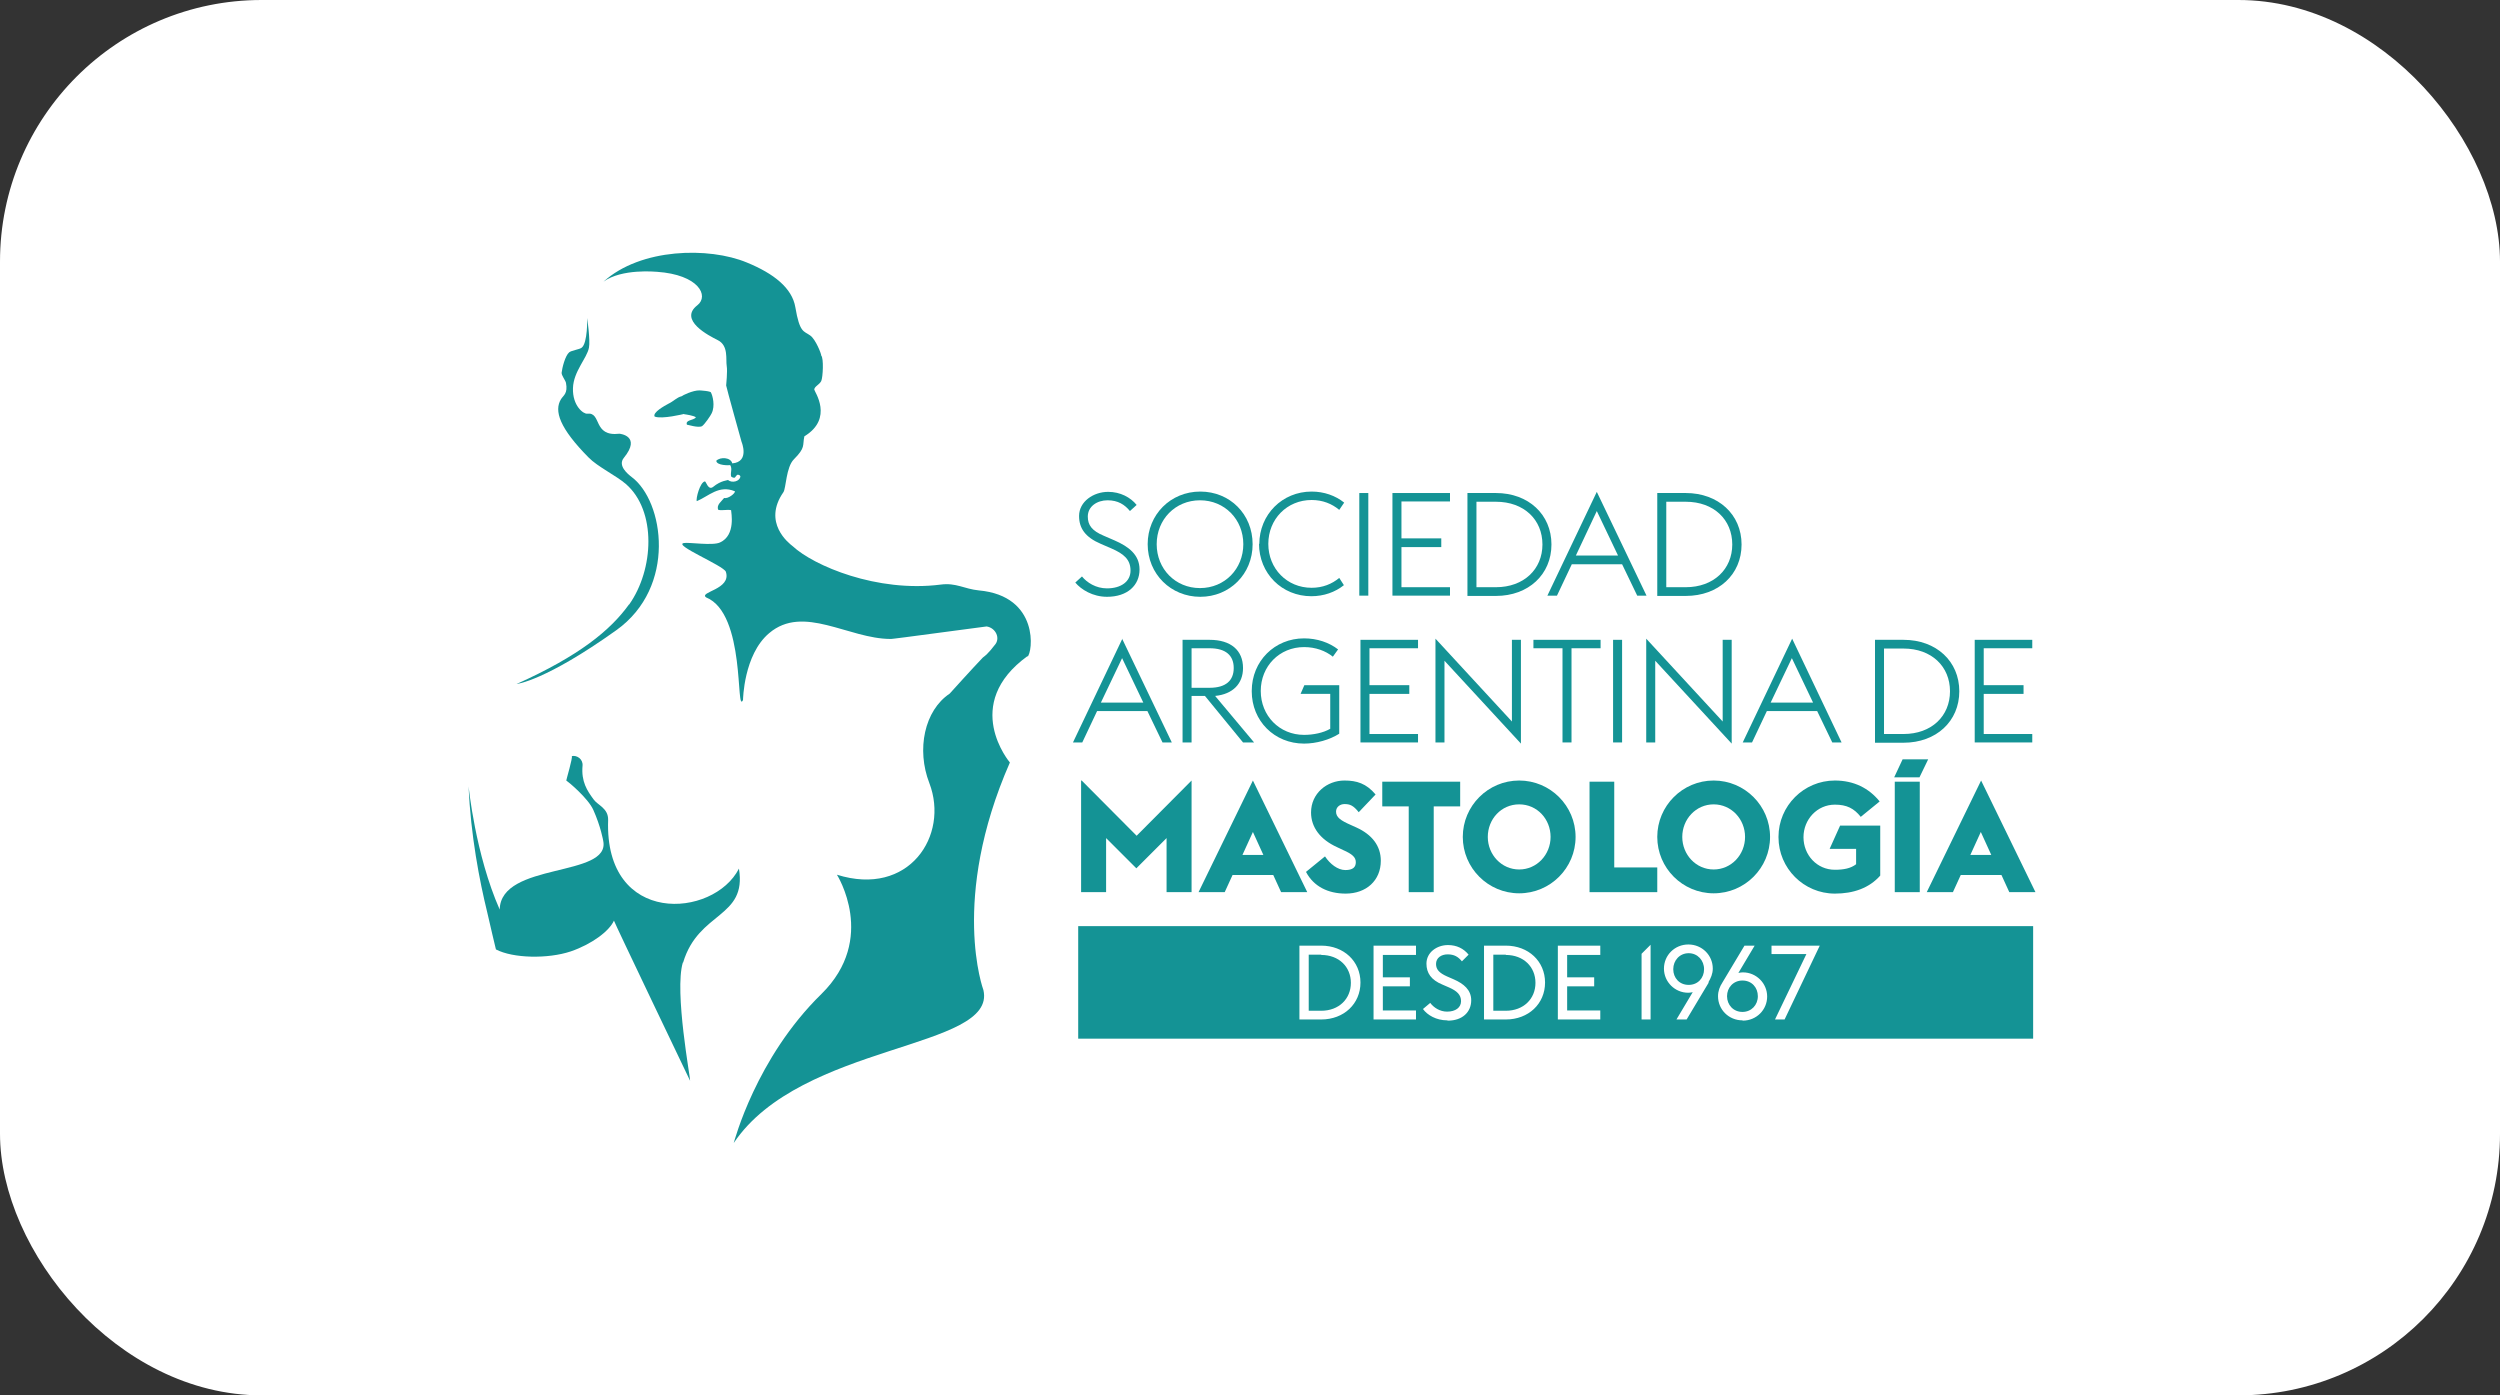
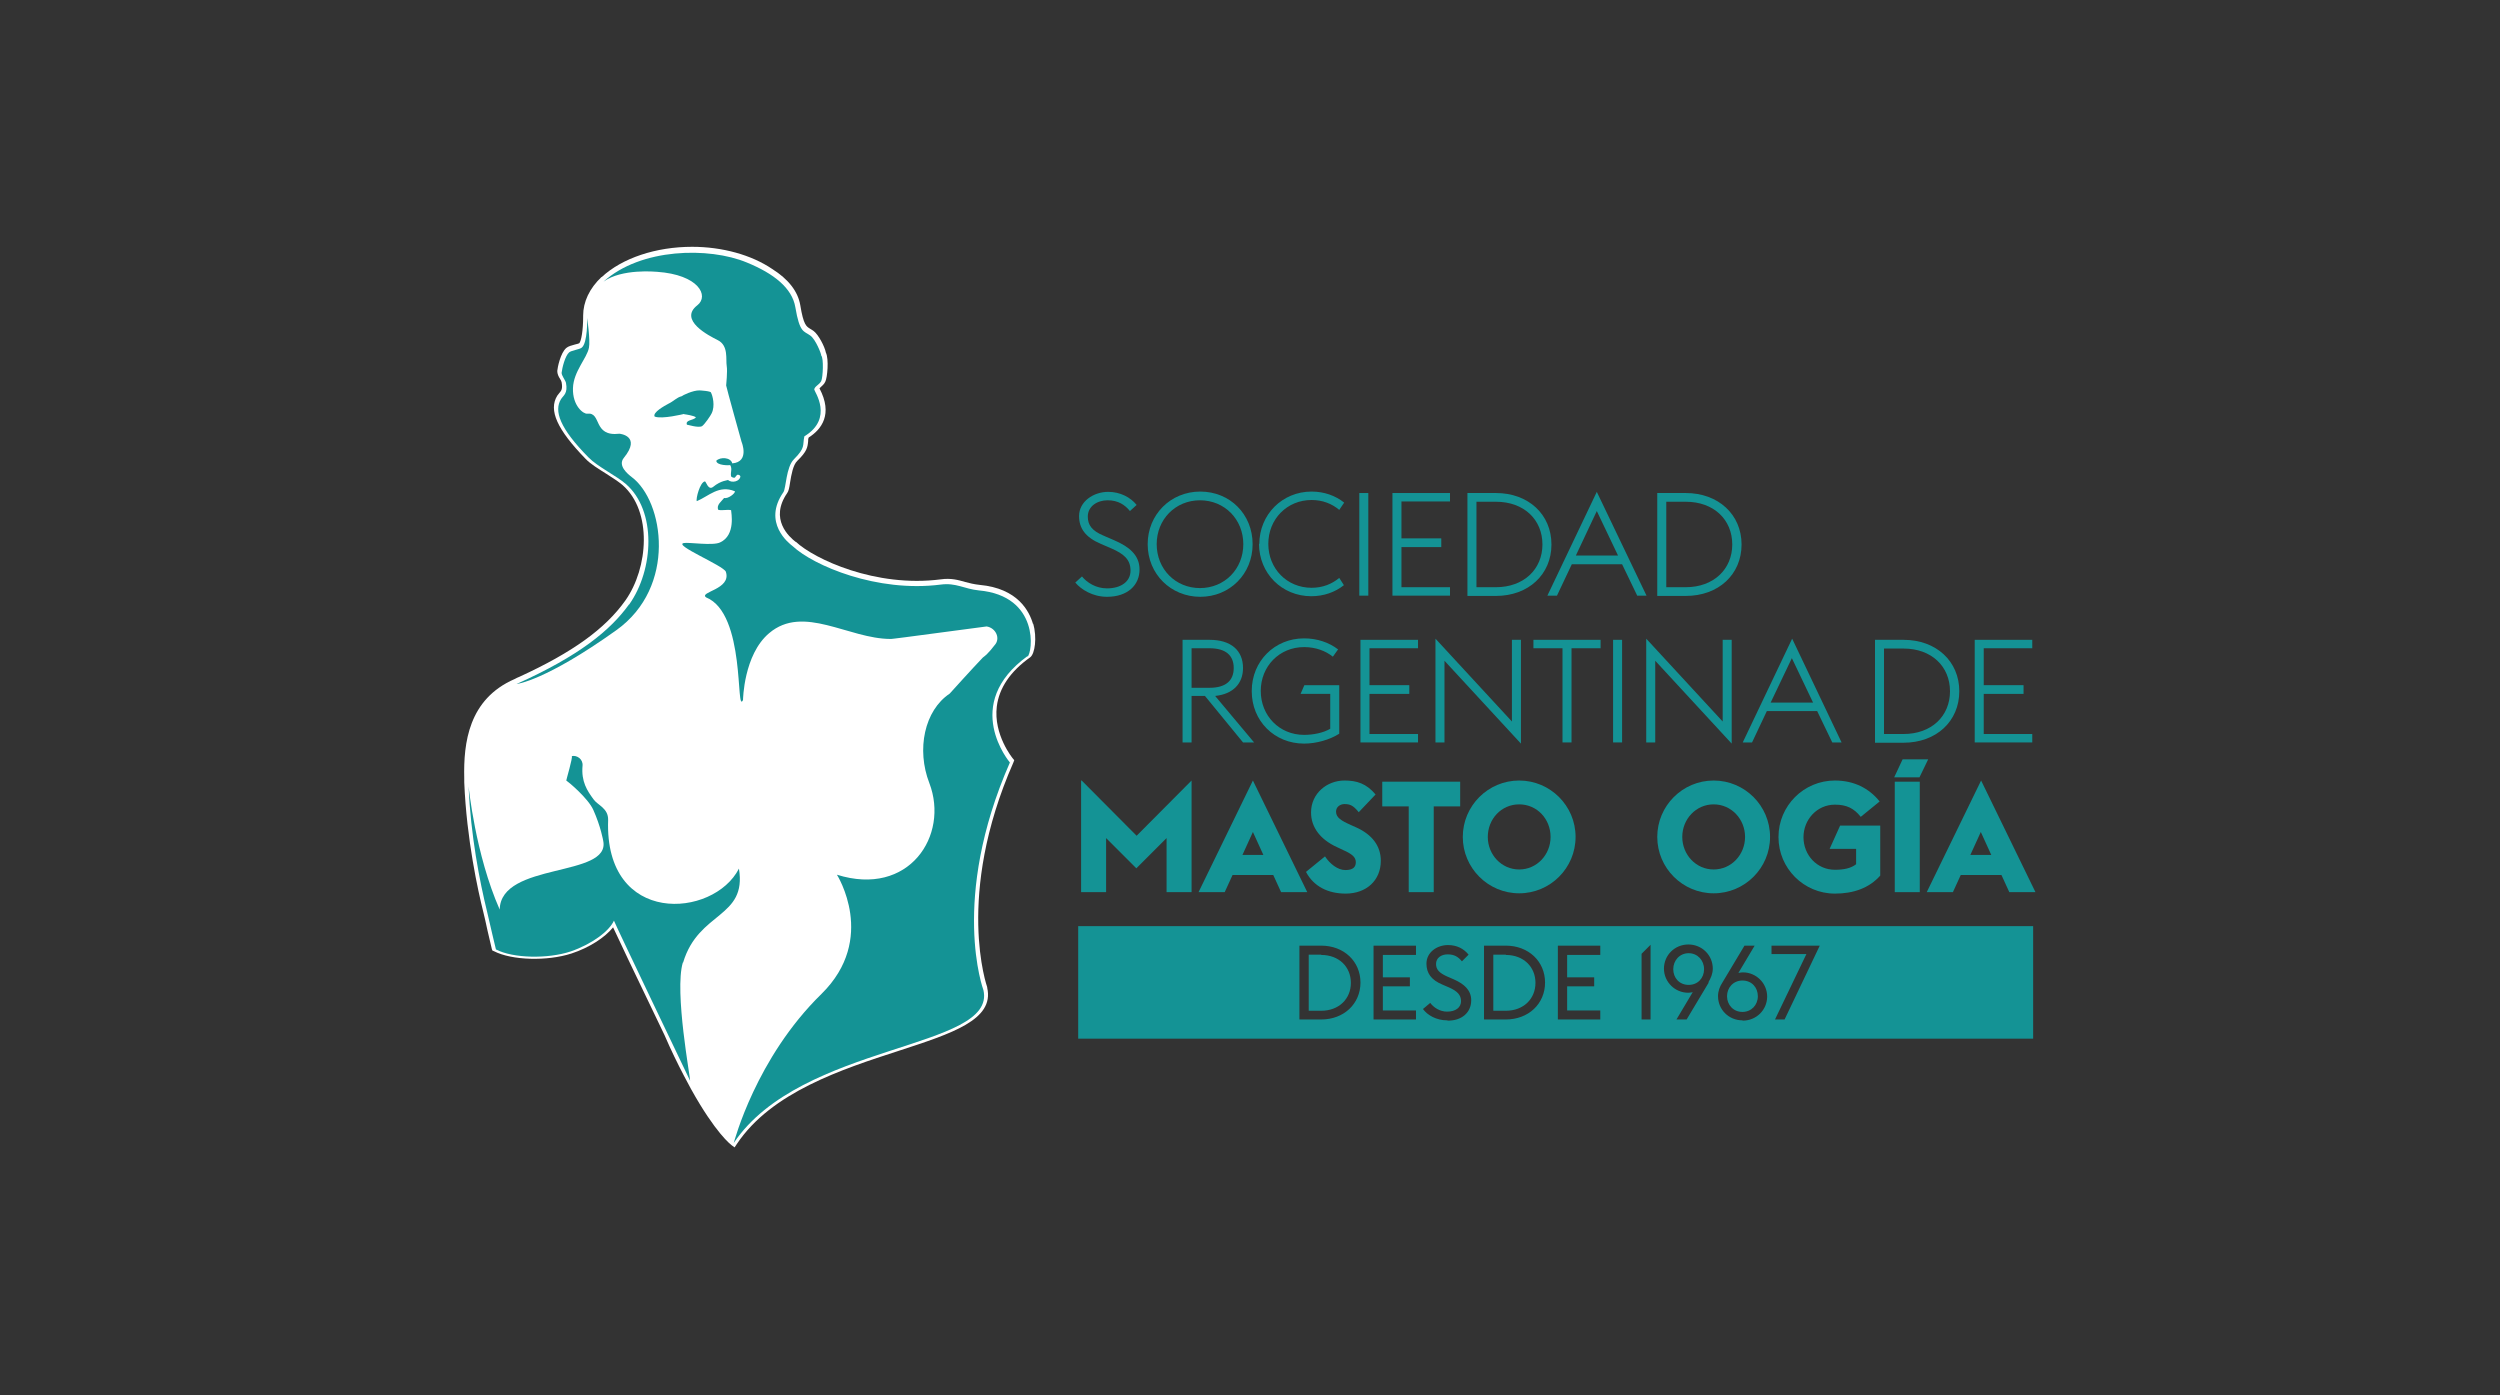
<svg xmlns="http://www.w3.org/2000/svg" id="Capa_1" viewBox="0 0 86 48">
  <rect x="0" y="0" width="86" height="48" fill="#333333" stroke="none" />
-   <rect x="0" width="86" height="48" rx="9" ry="9" fill="#fff" stroke-width="0" />
  <path d="M22.94,14.17c.07-.03.48-.21.61-.26.06-.02.17,0,.16-.07-.27-.17-.72.09-.77.34Z" fill="#149395" stroke-width="0" />
  <path d="M35.54,21.48c-.13-.46-.53-1.24-1.84-1.36-.19-.02-.35-.06-.5-.1-.24-.07-.49-.14-.84-.09-2.24.29-4.35-.7-4.98-1.29h-.01c-.22-.17-.91-.78-.29-1.68.05-.07.07-.17.1-.37.04-.25.1-.6.25-.74.33-.32.35-.46.37-.67,0-.04,0-.09.02-.13.44-.28.84-.8.37-1.69.01-.01.03-.03.04-.04.05-.05.12-.1.16-.19.07-.13.13-.78.02-1-.04-.21-.26-.63-.43-.75-.04-.03-.08-.05-.11-.07-.13-.08-.23-.13-.34-.81-.08-.47-.4-.89-.97-1.25-.71-.48-1.71-.76-2.75-.76-1.25,0-2.41.39-3.11,1.04h-.01s0,0,0,0c-.41.39-.63.85-.63,1.33,0,.02,0,.04,0,.05h0s0,0,0,0c0,.42-.06.84-.14.9-.02.01-.09.03-.14.04-.11.03-.23.06-.3.12-.2.17-.3.67-.31.79,0,.1.04.19.1.28.02.03.05.09.05.11.04.23-.01.29-.08.37-.02.03-.05.06-.07.09-.31.5,0,1.17.97,2.17.17.18.45.35.72.52.22.14.42.27.56.39,1.02.9.89,2.84.09,3.97-.69.97-1.81,1.78-3.64,2.62-.04.01-.13.06-.17.08-1.58.69-1.76,2.19-1.73,3.42,0,.04,0,.08,0,.13h0c.08,1.97.48,3.76.65,4.44.04.16.1.42.15.66.1.43.14.6.15.64l.02.05.05.02c.62.32,1.84.35,2.67.08.61-.2,1.15-.55,1.43-.9.17.37.61,1.3,1.77,3.71.22.51.45.98.67,1.4l.24.45c.85,1.53,1.37,1.91,1.39,1.93l.11.08.08-.12c1.19-1.78,3.62-2.57,5.56-3.2,1.84-.6,3.3-1.07,3.05-2.17v-.02s-1.12-3.13.9-7.73l.03-.08-.05-.06s-.67-.81-.55-1.79c.08-.63.46-1.2,1.15-1.69.16-.12.24-.67.1-1.17Z" fill="#fff" stroke-width="0" />
  <path d="M21.64,20.8c.86-1.21.95-3.23-.11-4.15-.32-.28-.98-.6-1.28-.91-1-1.01-1.2-1.61-.95-2.01.08-.13.24-.19.17-.56-.02-.09-.16-.26-.15-.35.02-.17.12-.58.26-.7.09-.07.36-.1.43-.16.21-.16.19-1.02.19-1.02,0,0,.11.77.06,1.02-.07.37-.53.81-.55,1.39-.02.62.37.9.49.88.51-.06.18.8,1.11.69,0,0,.77.07.15.83-.22.27.14.56.27.66,1.11.83,1.56,3.78-.53,5.27-2.45,1.75-3.43,1.85-3.43,1.85,2.16-.97,3.23-1.85,3.87-2.74Z" fill="#149395" stroke-width="0" />
  <path d="M23.53,14.24s-.76.19-1.01.09c-.08-.14.34-.37.47-.44.19-.09.29-.22.46-.26.01-.02.39-.21.62-.2,0,0,.4.02.39.08.05.09.15.45.02.71-.03.07-.24.38-.33.44-.13.07-.52-.06-.52-.05-.06-.17.21-.14.31-.25-.04-.06-.38-.11-.4-.11Z" fill="#149395" stroke-width="0" />
  <path d="M23.49,33.11c-.3,1,.27,4.01.25,4.07,0,0-2.6-5.43-2.62-5.51-.16.36-.76.81-1.49,1.06-.78.26-1.98.24-2.57-.07-.02-.06-.21-.9-.3-1.28-.26-1.06-.57-2.65-.64-4.33,0,0,.23,2.34,1.07,4.24.03-1.65,3.83-1.09,3.56-2.37,0,0-.08-.48-.34-1.06-.18-.4-.85-.96-.93-1.01,0-.03.23-.8.19-.84.17-.04.39.1.37.33-.05.55.16.86.38,1.16.14.2.51.3.5.71-.13,3.66,3.63,3.38,4.5,1.67.28,1.71-1.39,1.46-1.92,3.23Z" fill="#149395" stroke-width="0" />
  <path d="M35.36,22.56c-2.32,1.67-.62,3.67-.62,3.67-2.07,4.72-.91,7.83-.91,7.83.47,2.05-6.27,1.8-8.59,5.26.02-.05.76-2.92,3.02-5.13,1.93-1.9.53-4.1.53-4.1,2.48.78,3.87-1.35,3.18-3.15-.45-1.16-.17-2.5.7-3.08,0,0,.83-.92,1.14-1.24.21-.15.38-.4.4-.42.22-.23.05-.6-.27-.65-.05,0-3.32.45-3.3.43-1.45,0-3-1.2-4.18-.2-.88.74-.9,2.3-.9,2.3-.26.54.11-2.97-1.27-3.53-.26-.19.88-.27.68-.88-.07-.21-1.84-.93-1.44-.99.18-.03.99.1,1.24-.02.55-.25.38-1.04.38-1.11-.14-.03-.29.02-.44-.01-.08-.17.12-.3.2-.41.13.04.39-.16.37-.23-.55-.23-.9.17-1.31.34-.04-.07.11-.66.28-.68.04,0,.11.32.28.19.28-.23.5-.22.51-.24.14.12.41.05.43-.12-.01-.04-.05-.06-.1-.06-.04.02-.06.07-.09.1-.07.02-.13-.04-.13-.04-.03-.15.05-.25-.03-.39-.03.01-.47.02-.48-.15.14-.14.5-.12.55.09.61-.05.32-.74.32-.74,0,0-.52-1.86-.53-1.94,0,0,.05-.5.02-.66-.04-.24.07-.71-.31-.9-.3-.15-1.36-.69-.7-1.2.41-.32.05-1.05-1.39-1.15-.03,0-1.21-.12-1.84.34,1.28-1.16,3.63-1.2,4.93-.66.93.38,1.56.88,1.67,1.54.15.89.29.81.51.97.19.13.39.65.38.69.09.09.06.75,0,.88-.07.13-.23.18-.24.29,0,.06.68.99-.34,1.61-.07.32.05.38-.36.79-.27.27-.27,1-.36,1.13-.73,1.05.19,1.76.32,1.86.72.67,2.9,1.6,5.09,1.32.53-.07.81.15,1.31.2,2.1.19,1.86,2.15,1.67,2.29Z" fill="#149395" stroke-width="0" />
-   <path d="M25.05,13.21s-.04.03-.04.03c.01.01.05-.01.04-.03Z" fill="#149395" stroke-width="0" />
  <path d="M25.06,13.1s0,0,0-.01h0Z" fill="#149395" stroke-width="0" />
  <path d="M36.99,20.04l.23-.21c.17.21.48.41.86.41.49,0,.81-.24.81-.61,0-.39-.24-.58-.65-.76l-.37-.16c-.54-.23-.75-.54-.75-.96,0-.5.5-.83,1-.83.42,0,.77.19.98.45l-.23.21c-.18-.22-.41-.37-.77-.37s-.68.21-.68.56c0,.29.14.49.55.66l.37.16c.48.21.86.49.86,1,0,.54-.41.94-1.12.94-.49,0-.89-.25-1.09-.49Z" fill="#149395" stroke-width="0" />
  <path d="M39.48,18.72c0-1.02.79-1.81,1.81-1.81s1.8.78,1.8,1.81-.79,1.81-1.8,1.81-1.81-.78-1.81-1.81ZM42.77,18.72c0-.85-.64-1.51-1.49-1.51s-1.49.66-1.49,1.51.64,1.51,1.49,1.51,1.49-.66,1.49-1.51Z" fill="#149395" stroke-width="0" />
  <path d="M43.32,18.72c0-1.02.79-1.81,1.8-1.81.43,0,.82.14,1.12.38l-.17.25c-.25-.21-.57-.34-.95-.34-.85,0-1.49.66-1.49,1.51s.64,1.51,1.49,1.51c.38,0,.7-.13.95-.34l.16.25c-.3.24-.69.38-1.12.38-1.01,0-1.8-.78-1.8-1.81Z" fill="#149395" stroke-width="0" />
  <path d="M46.76,16.96h.31v3.53h-.31v-3.53Z" fill="#149395" stroke-width="0" />
  <path d="M47.9,16.96h1.98v.29h-1.67v1.27h1.37v.3h-1.37v1.38h1.67v.29h-1.98v-3.53Z" fill="#149395" stroke-width="0" />
  <path d="M50.48,16.96h.98c1.12,0,1.91.74,1.91,1.77s-.79,1.77-1.91,1.77h-.98v-3.53ZM51.46,20.2c.96,0,1.6-.62,1.6-1.47s-.63-1.47-1.6-1.47h-.67v2.94h.67Z" fill="#149395" stroke-width="0" />
  <path d="M54.93,16.92l1.71,3.57h-.32l-.52-1.08h-1.73l-.51,1.08h-.33l1.7-3.57ZM54.21,19.11h1.45l-.73-1.53-.72,1.53Z" fill="#149395" stroke-width="0" />
  <path d="M57.01,16.96h.98c1.12,0,1.92.74,1.92,1.77s-.79,1.77-1.92,1.77h-.98v-3.53ZM57.99,20.2c.96,0,1.6-.62,1.6-1.47s-.63-1.47-1.6-1.47h-.67v2.94h.67Z" fill="#149395" stroke-width="0" />
-   <path d="M38.6,21.97l1.71,3.57h-.32l-.52-1.08h-1.73l-.51,1.08h-.32l1.7-3.57ZM37.88,24.17h1.45l-.73-1.53-.73,1.53Z" fill="#149395" stroke-width="0" />
  <path d="M41.45,23.94h-.46v1.6h-.31v-3.53h.93c.73,0,1.15.36,1.15.97,0,.54-.35.9-.96.96l1.34,1.6h-.38l-1.31-1.6ZM41.61,23.66c.56,0,.83-.25.83-.68s-.27-.68-.83-.68h-.62v1.36h.62Z" fill="#149395" stroke-width="0" />
  <path d="M43.06,23.77c0-1.03.79-1.81,1.8-1.81.45,0,.86.14,1.17.38l-.18.25c-.25-.2-.59-.33-.99-.33-.85,0-1.49.66-1.49,1.51s.64,1.51,1.49,1.51c.32,0,.66-.07.9-.21v-1.2h-1.02l.13-.3h1.2v1.67c-.33.21-.79.34-1.21.34-1.02,0-1.8-.78-1.8-1.8Z" fill="#149395" stroke-width="0" />
  <path d="M46.8,22.01h1.98v.29h-1.67v1.27h1.37v.3h-1.37v1.38h1.67v.29h-1.98v-3.53Z" fill="#149395" stroke-width="0" />
  <path d="M49.69,22.73v2.81h-.31v-3.57l2.63,2.85v-2.81h.31v3.57l-2.63-2.85Z" fill="#149395" stroke-width="0" />
  <path d="M53.75,22.3h-1v-.29h2.31v.29h-1v3.24h-.31v-3.24Z" fill="#149395" stroke-width="0" />
  <path d="M55.49,22.01h.31v3.53h-.31v-3.53Z" fill="#149395" stroke-width="0" />
  <path d="M56.94,22.73v2.81h-.31v-3.57l2.63,2.85v-2.81h.31v3.57l-2.63-2.85Z" fill="#149395" stroke-width="0" />
  <path d="M61.65,21.97l1.7,3.57h-.32l-.52-1.08h-1.73l-.51,1.08h-.32l1.7-3.57ZM60.92,24.17h1.45l-.73-1.53-.73,1.53Z" fill="#149395" stroke-width="0" />
  <path d="M64.5,22.01h.98c1.13,0,1.92.74,1.92,1.77s-.79,1.77-1.92,1.77h-.98v-3.53ZM65.48,25.25c.97,0,1.6-.62,1.6-1.47s-.63-1.47-1.6-1.47h-.67v2.94h.67Z" fill="#149395" stroke-width="0" />
  <path d="M67.93,22.01h1.98v.29h-1.67v1.27h1.37v.3h-1.37v1.38h1.67v.29h-1.98v-3.53Z" fill="#149395" stroke-width="0" />
  <path d="M37.21,26.85l1.89,1.9,1.89-1.9v3.84h-.86v-1.86l-1.04,1.04-1.04-1.04v1.86h-.86v-3.84Z" fill="#149395" stroke-width="0" />
  <path d="M43.1,26.85l1.87,3.84h-.9l-.27-.59h-1.4l-.27.59h-.9l1.87-3.84ZM43.46,29.41l-.36-.79-.36.79h.72Z" fill="#149395" stroke-width="0" />
  <path d="M44.93,29.99l.65-.53c.17.26.44.47.7.47s.36-.1.36-.27-.12-.28-.44-.42l-.21-.1c-.57-.26-.89-.68-.89-1.19,0-.66.55-1.1,1.15-1.1.42,0,.75.1,1.07.48l-.58.61c-.19-.24-.31-.28-.49-.28-.14,0-.29.09-.29.26,0,.2.17.31.51.46l.2.09c.52.24.83.62.83,1.14,0,.68-.5,1.13-1.21,1.13-.61,0-1.1-.25-1.36-.74Z" fill="#149395" stroke-width="0" />
  <path d="M48.46,27.74h-.91v-.85h2.68v.85h-.91v2.95h-.86v-2.95Z" fill="#149395" stroke-width="0" />
  <path d="M50.32,28.79c0-1.07.87-1.94,1.94-1.94s1.94.87,1.94,1.94-.87,1.94-1.94,1.94-1.94-.87-1.94-1.94ZM53.34,28.79c0-.61-.46-1.12-1.08-1.12s-1.08.51-1.08,1.12.47,1.12,1.08,1.12,1.08-.51,1.08-1.12Z" fill="#149395" stroke-width="0" />
-   <path d="M54.67,26.89h.86v2.95h1.48v.85h-2.33v-3.8Z" fill="#149395" stroke-width="0" />
  <path d="M57.01,28.79c0-1.07.87-1.94,1.94-1.94s1.94.87,1.94,1.94-.87,1.94-1.94,1.94-1.94-.87-1.94-1.94ZM60.03,28.79c0-.61-.47-1.12-1.08-1.12s-1.08.51-1.08,1.12.47,1.12,1.08,1.12,1.08-.51,1.08-1.12Z" fill="#149395" stroke-width="0" />
  <path d="M61.18,28.79c0-1.07.87-1.94,1.94-1.94.65,0,1.17.26,1.54.72l-.65.53c-.23-.29-.48-.42-.89-.42-.61,0-1.08.51-1.08,1.12s.46,1.12,1.08,1.12c.31,0,.55-.05.73-.19v-.53h-.91l.36-.8h1.38v1.72c-.38.43-.92.62-1.56.62-1.07,0-1.94-.87-1.94-1.94Z" fill="#149395" stroke-width="0" />
  <polygon points="65.45 26.12 66.33 26.12 66.03 26.74 65.16 26.74 65.45 26.12" fill="#149395" stroke-width="0" />
  <rect x="65.18" y="26.89" width=".86" height="3.8" fill="#149395" stroke-width="0" />
  <path d="M68.15,26.85l1.87,3.84h-.9l-.27-.59h-1.4l-.27.59h-.9l1.87-3.84ZM68.5,29.41l-.36-.79-.36.79h.72Z" fill="#149395" stroke-width="0" />
  <path d="M51.8,32.84h-.43v1.93h.43c.61,0,1.02-.41,1.02-.96s-.41-.96-1.02-.96Z" fill="#149395" stroke-width="0" />
  <path d="M59.94,33.73c-.31,0-.53.24-.53.54s.22.54.53.54.53-.24.53-.54-.21-.54-.53-.54Z" fill="#149395" stroke-width="0" />
  <path d="M45.45,32.84h-.43v1.93h.43c.61,0,1.02-.41,1.02-.96s-.41-.96-1.02-.96Z" fill="#149395" stroke-width="0" />
  <path d="M58.09,32.79c-.31,0-.53.25-.53.55s.21.54.53.54.53-.24.53-.54-.22-.55-.53-.55Z" fill="#149395" stroke-width="0" />
  <path d="M37.09,31.86v3.87h32.85v-3.87h-32.85ZM45.45,35.07h-.75v-2.54h.75c.78,0,1.35.54,1.35,1.27s-.57,1.27-1.35,1.27ZM48.71,32.85h-1.14v.77h.93v.31h-.93v.83h1.14v.31h-1.46v-2.54h1.46v.31ZM49.78,35.1c-.37,0-.68-.18-.83-.39l.25-.21c.12.16.33.3.58.3.29,0,.48-.14.48-.36s-.14-.35-.41-.47l-.23-.1c-.39-.16-.55-.4-.55-.72,0-.39.36-.64.74-.64.3,0,.54.12.71.33l-.23.23c-.13-.16-.27-.24-.49-.24s-.4.12-.4.33c0,.19.11.31.38.43l.23.1c.34.15.6.36.6.72,0,.41-.31.7-.8.7ZM51.8,35.07h-.75v-2.54h.75c.78,0,1.35.54,1.35,1.27s-.57,1.27-1.35,1.27ZM55.05,32.85h-1.14v.77h.93v.31h-.93v.83h1.14v.31h-1.46v-2.54h1.46v.31ZM56.78,35.07h-.31v-2.26l.31-.31v2.57ZM58.78,33.8l-.76,1.27h-.35l.56-.94s-.08.02-.16.02c-.45,0-.83-.37-.83-.83s.37-.83.84-.83.84.37.84.83c0,.18-.07.33-.15.47ZM59.94,35.1c-.47,0-.84-.37-.84-.83,0-.18.06-.33.15-.47l.76-1.27h.35l-.56.94s.08-.02.16-.02c.45,0,.83.37.83.83s-.37.83-.84.83ZM61.39,35.07h-.33l1.08-2.25h-1.2v-.29h1.66l-1.21,2.54Z" fill="#149395" stroke-width="0" />
</svg>